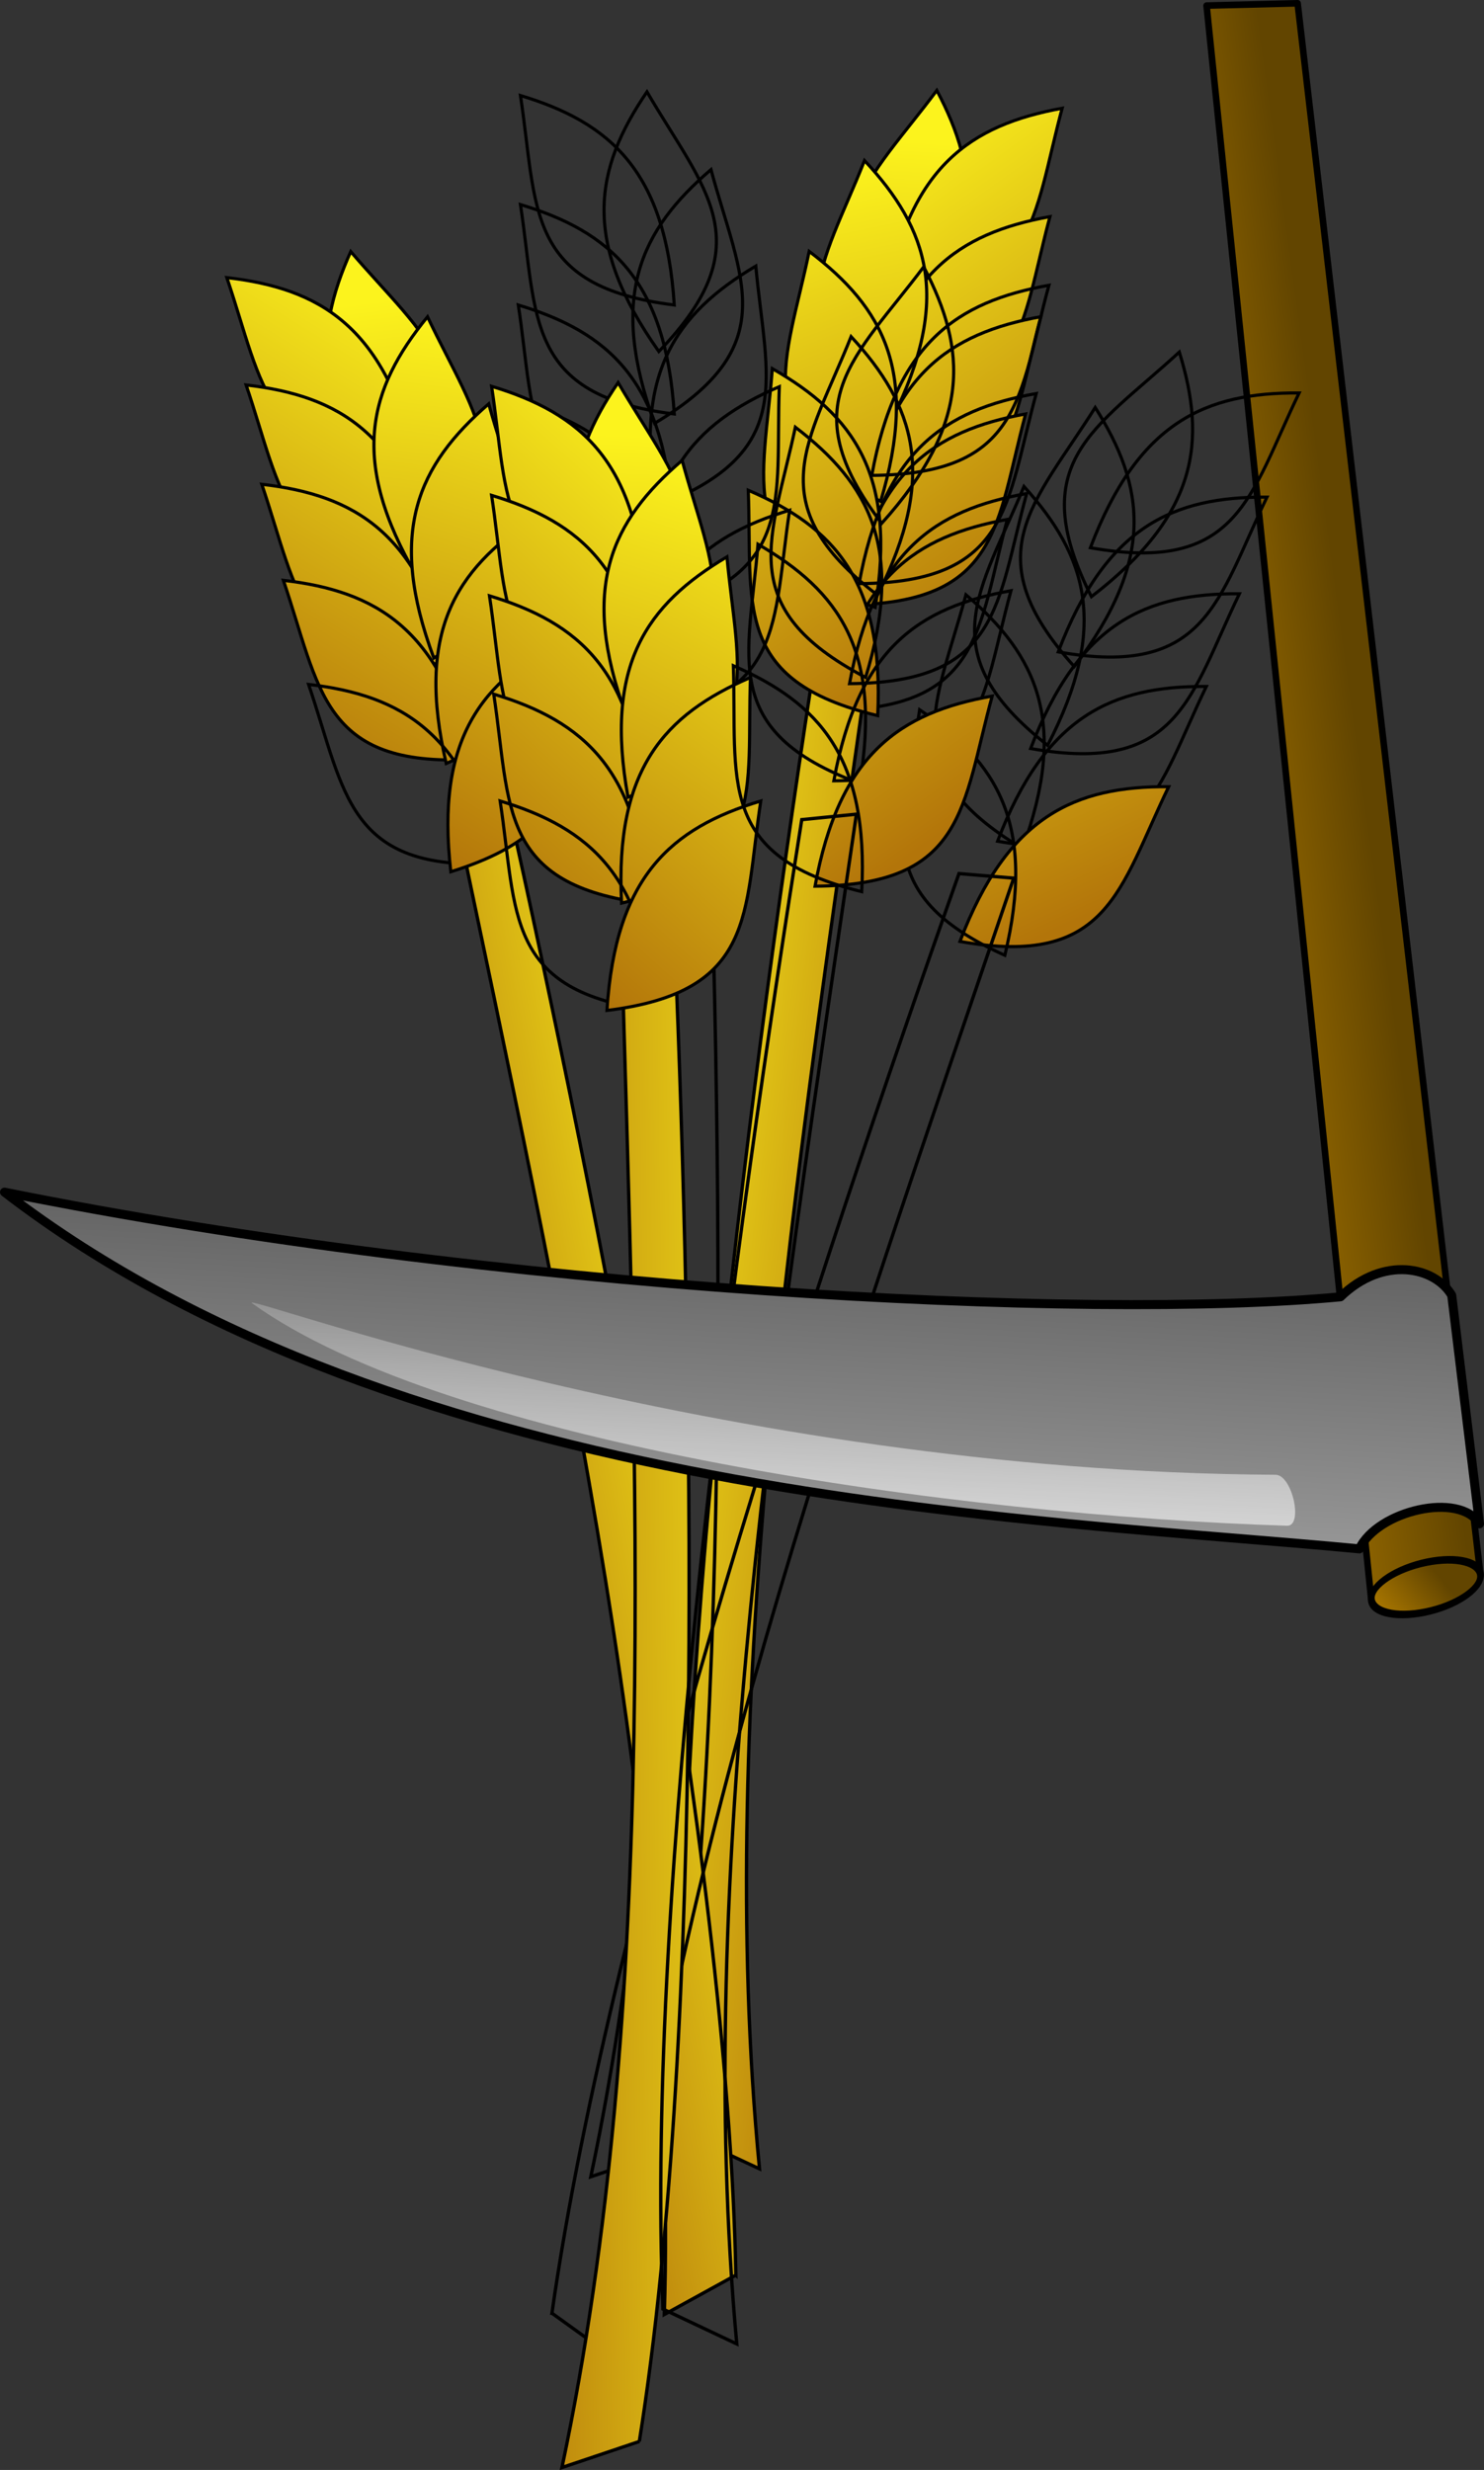
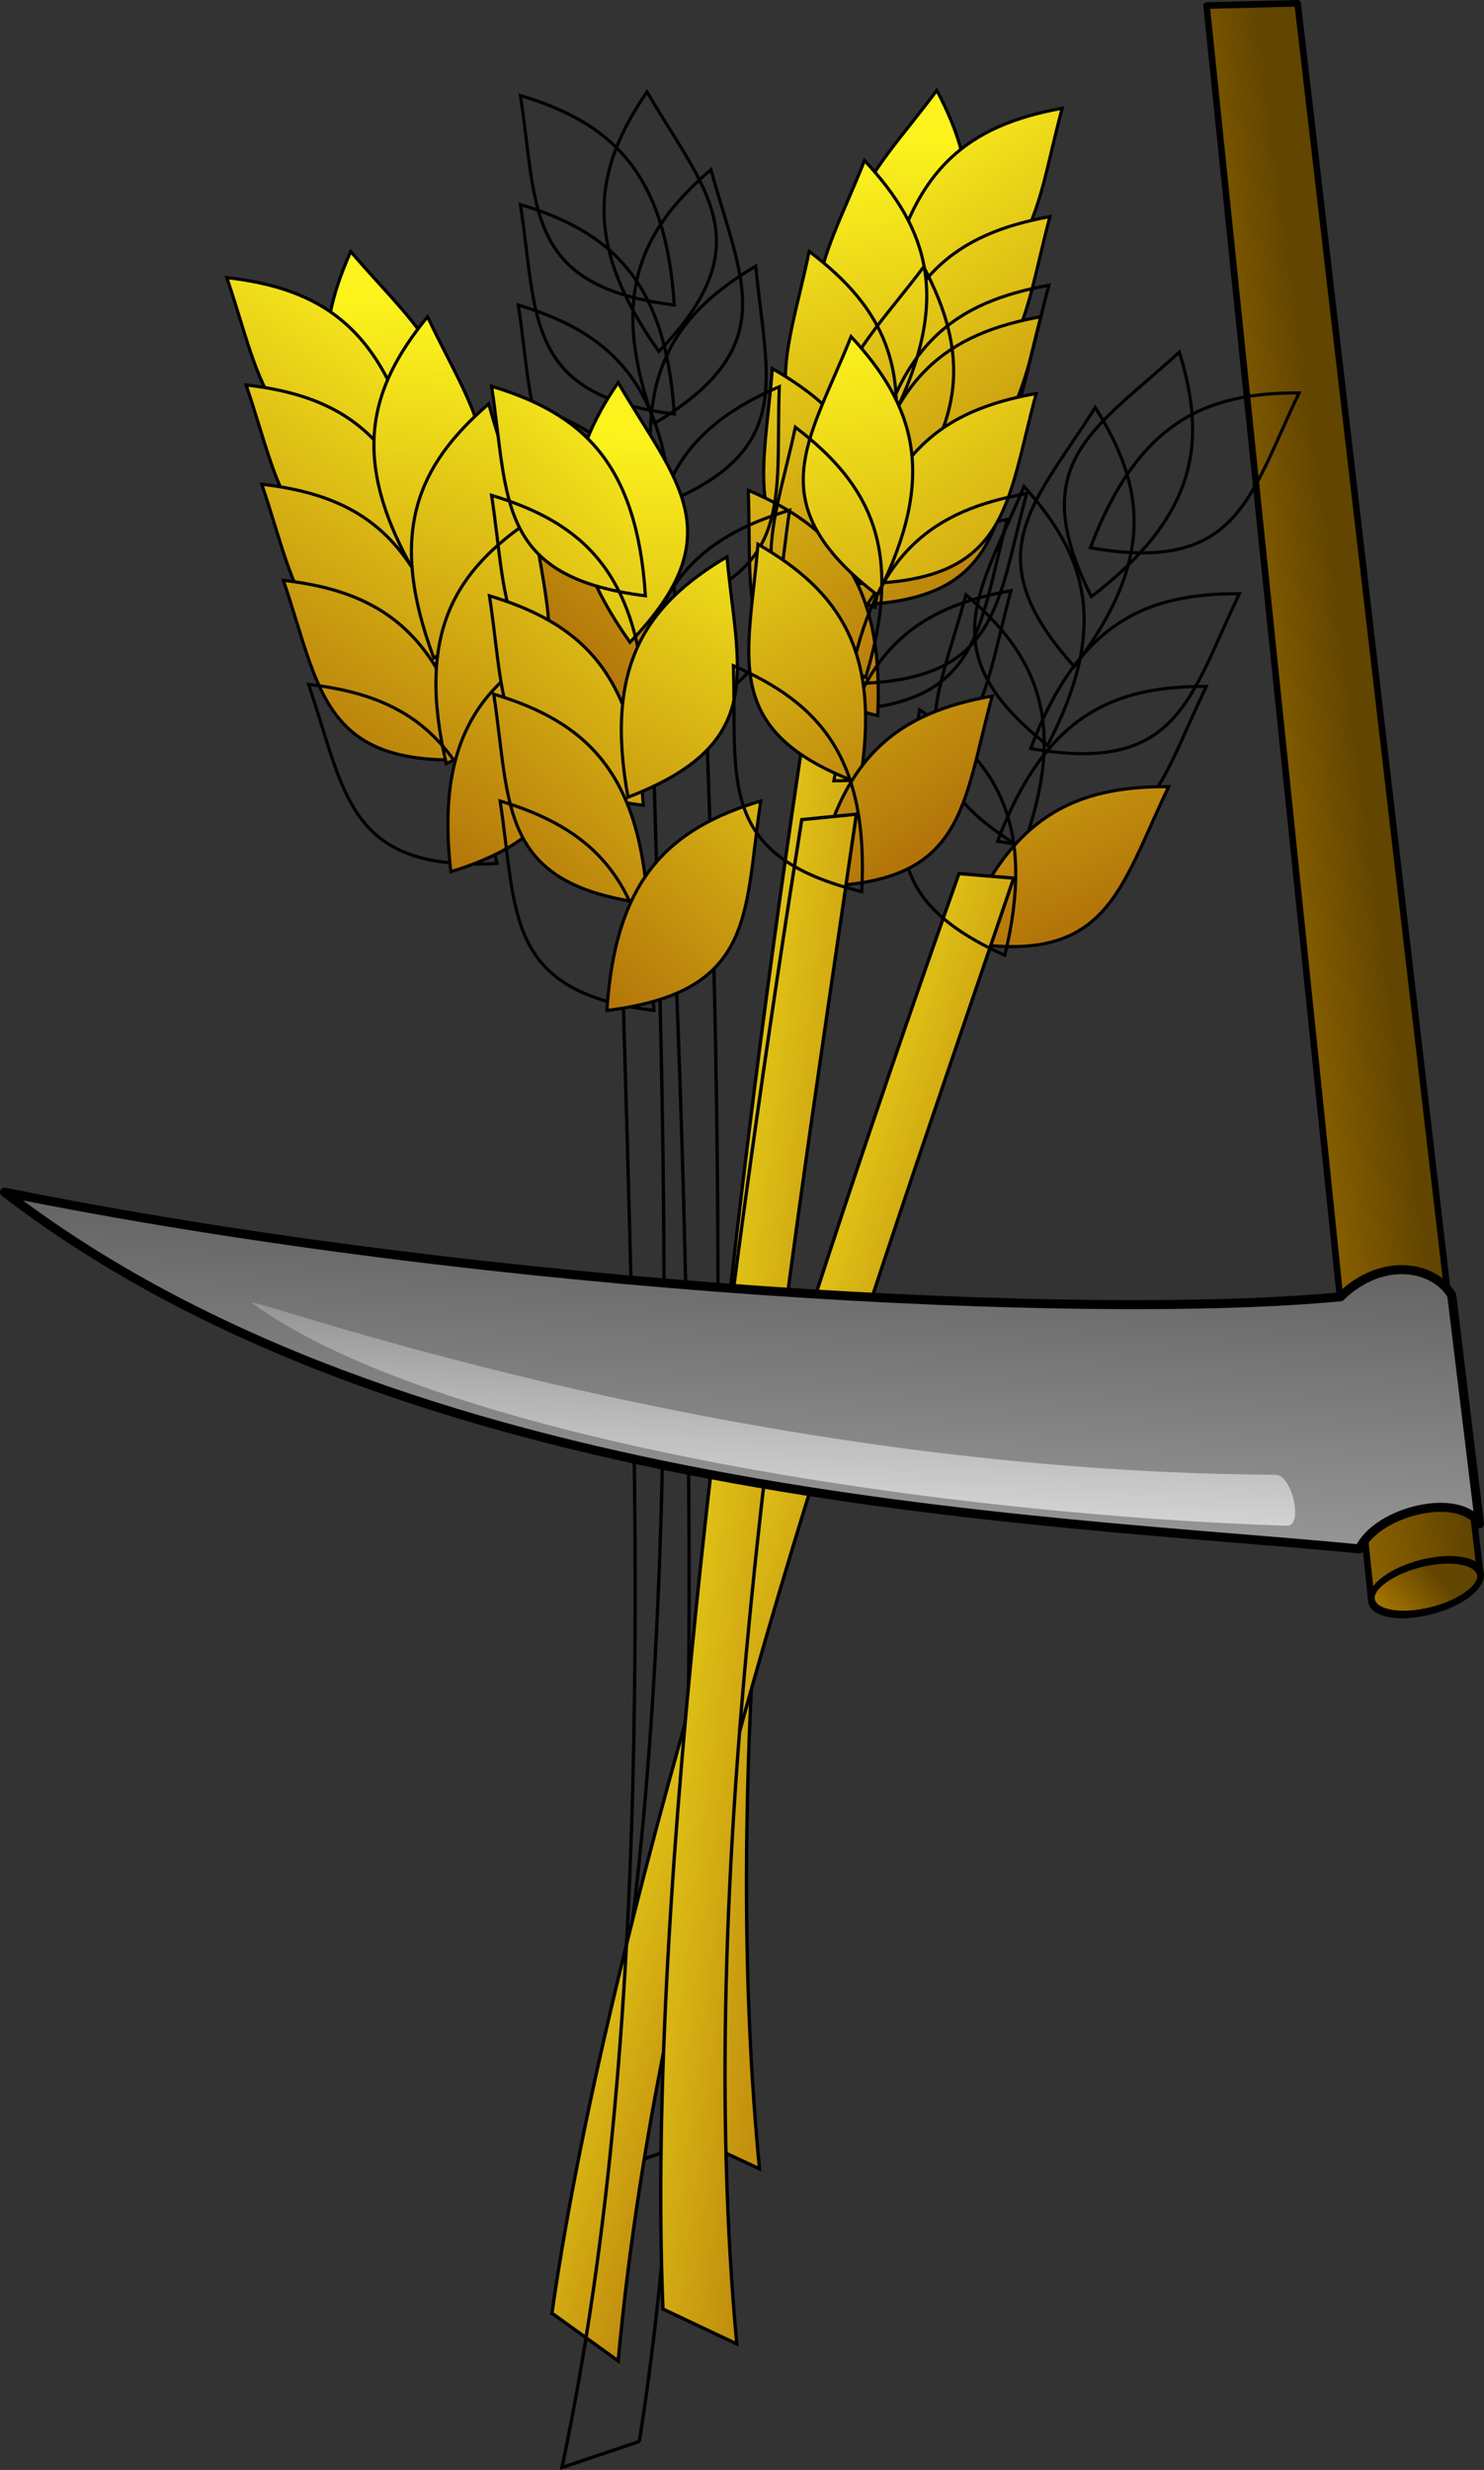
<svg xmlns="http://www.w3.org/2000/svg" xmlns:ns1="http://www.inkscape.org/namespaces/inkscape" xmlns:ns2="http://sodipodi.sourceforge.net/DTD/sodipodi-0.dtd" xmlns:xlink="http://www.w3.org/1999/xlink" id="svg14881" ns1:version="0.48.3.1 r9886" ns1:export-filename="/home/egore/source/lincity-ng/data/images/gui/buttonpanel/parks/farm.png" viewBox="0 0 617.17 1026.7" ns2:version="0.32" ns1:export-xdpi="4.0599999" version="1.1" ns1:export-ydpi="4.0599999" ns2:docname="_svgclean2.svg">
  <rect x="0" y="0" width="617.17" height="1026.7" fill="#333333" stroke="none" />
  <defs id="defs3">
    <linearGradient id="linearGradient5142">
      <stop id="stop5144" style="stop-color:#fcf31d" offset="0" />
      <stop id="stop5146" style="stop-color:#b3750a" offset="1" />
    </linearGradient>
    <linearGradient id="linearGradient2832">
      <stop id="stop2834" style="stop-color:#b27d00" offset="0" />
      <stop id="stop2836" style="stop-color:#624500" offset="1" />
    </linearGradient>
    <linearGradient id="linearGradient3692" y2="335.14" xlink:href="#linearGradient5142" gradientUnits="userSpaceOnUse" y1="205.33" gradientTransform="matrix(.669 .54 -.731 .905 235.16 -164.93)" x2="481.18" x1="395.09" ns1:collect="always" />
    <linearGradient id="linearGradient3694" y2="335.14" xlink:href="#linearGradient5142" gradientUnits="userSpaceOnUse" y1="205.33" gradientTransform="matrix(.859 0 0 1.164 13.617 .681)" x2="481.18" x1="395.09" ns1:collect="always" />
    <linearGradient id="linearGradient3696" y2="335.14" xlink:href="#linearGradient5142" gradientUnits="userSpaceOnUse" y1="205.33" gradientTransform="matrix(.859 0 0 1.164 7.489 4.766)" x2="481.18" x1="395.09" ns1:collect="always" />
    <linearGradient id="linearGradient3698" y2="335.14" xlink:href="#linearGradient5142" gradientUnits="userSpaceOnUse" y1="205.33" gradientTransform="matrix(.786 .347 -.469 1.065 144.12 -113.86)" x2="481.18" x1="395.09" ns1:collect="always" />
    <linearGradient id="linearGradient3700" y2="335.14" xlink:href="#linearGradient5142" gradientUnits="userSpaceOnUse" y1="205.33" gradientTransform="matrix(.859 0 0 1.164 4.085 2.042)" x2="481.18" x1="395.09" ns1:collect="always" />
    <linearGradient id="linearGradient3702" y2="335.14" xlink:href="#linearGradient5142" gradientUnits="userSpaceOnUse" y1="205.33" gradientTransform="matrix(.834 .207 -.28 1.129 85.158 -78.204)" x2="481.18" x1="395.09" ns1:collect="always" />
    <linearGradient id="linearGradient3704" y2="335.14" xlink:href="#linearGradient5142" gradientUnits="userSpaceOnUse" y1="205.33" gradientTransform="scale(.859 1.164)" x2="481.18" x1="395.09" ns1:collect="always" />
    <linearGradient id="linearGradient3706" y2="335.14" xlink:href="#linearGradient5142" gradientUnits="userSpaceOnUse" y1="205.33" gradientTransform="matrix(.854 .098 -.133 1.156 41.88 -38.899)" x2="481.18" x1="395.09" ns1:collect="always" />
    <linearGradient id="linearGradient3710" y2="225.75" xlink:href="#linearGradient5142" gradientUnits="userSpaceOnUse" y1="169.86" gradientTransform="scale(.291 3.431)" x2="1446" x1="1087.8" ns1:collect="always" />
    <linearGradient id="linearGradient3935" y2="434.39" gradientUnits="userSpaceOnUse" y1="16.335" gradientTransform="matrix(2.154 0 0 -.464 1.444 718.57)" x2="206.74" x1="119.31" ns1:collect="always">
      <stop id="stop4376" style="stop-color:#ffffff" offset="0" />
      <stop id="stop4378" style="stop-color:#ffffff;stop-opacity:0" offset="1" />
    </linearGradient>
    <linearGradient id="linearGradient3939" y2="181.41" gradientUnits="userSpaceOnUse" y1="579.57" gradientTransform="matrix(2.064 0 0 -.485 1.444 718.57)" x2="103.2" x1="196.09" ns1:collect="always">
      <stop id="stop22987" style="stop-color:#3f3f3f" offset="0" />
      <stop id="stop22988" style="stop-color:#969696" offset="1" />
    </linearGradient>
    <linearGradient id="linearGradient3942" y2="203.33" xlink:href="#linearGradient2832" gradientUnits="userSpaceOnUse" y1="70.665" gradientTransform="matrix(.305 0 0 -1.744 283.34 716.39)" x2="995.39" x1="825.32" ns1:collect="always" />
    <linearGradient id="linearGradient3944" y2="45.496" xlink:href="#linearGradient2832" gradientUnits="userSpaceOnUse" y1="31.437" gradientTransform="scale(1.498 .668)" x2="427.45" x1="390.17" ns1:collect="always" />
  </defs>
  <ns2:namedview id="base" bordercolor="#666666" ns1:window-x="0" ns1:window-y="0" pagecolor="#ffffff" ns1:window-maximized="0" ns1:window-width="674" ns1:zoom="0.51928887" ns1:pageshadow="2" showgrid="false" borderopacity="1.0" ns1:current-layer="layer1" ns1:cx="482.56073" ns1:cy="5.6578495" ns1:window-height="645" ns1:pageopacity="0.0" />
  <g id="layer1" ns1:label="Layer 1" ns1:groupmode="layer" transform="translate(-15.938 -6.365)">
    <path id="path1310" ns1:connector-curvature="0" ns2:nodetypes="ccccc" style="stroke-linejoin:round;fill-rule:evenodd;stroke:#000000;stroke-linecap:round;stroke-width:2.734;fill:url(#linearGradient3942)" d="m586.3 672.1-68.57-663.41 37.87-0.958l75.74 650.89-45.04 13.48z" />
    <g id="g3782" transform="matrix(1.297 .146 -.146 1.297 -58.124 -291.84)">
      <path id="path3784" ns1:connector-curvature="0" ns2:nodetypes="ccc" style="stroke:#000000;stroke-width:1px;fill:url(#linearGradient3692);fill-rule:evenodd" d="m378.02 298.62c24.69-34.91 20.61-58.04 3.78-82.71-18.29 31.32-37.15 48.17-3.78 82.71z" />
      <path id="path3786" ns1:connector-curvature="0" ns2:nodetypes="ccc" style="stroke:#000000;stroke-width:1px;fill:url(#linearGradient3694);fill-rule:evenodd" d="m373.1 283.82c2.72-42.67 20.43-58.1 49.02-66.73-5.45 35.86-1.36 60.83-49.02 66.73z" />
      <path id="path3788" ns1:connector-curvature="0" ns2:nodetypes="ccc" style="stroke:#000000;stroke-width:1px;fill:url(#linearGradient3696);fill-rule:evenodd" d="m373.1 318.54c2.72-42.67 20.43-58.1 49.02-66.72-5.45 35.85-1.36 60.82-49.02 66.72z" />
      <path id="path3790" ns1:connector-curvature="0" ns2:nodetypes="ccc" style="stroke:#000000;stroke-width:1px;fill:url(#linearGradient3698);fill-rule:evenodd" d="m379.36 321.5c14.71-40.14 4.73-61.4-17.96-80.82-9.47 35.01-23.28 56.21 17.96 80.82z" />
      <path id="path3792" ns1:connector-curvature="0" ns2:nodetypes="ccc" style="stroke:#000000;stroke-width:1px;fill:url(#linearGradient3700);fill-rule:evenodd" d="m373.78 350.54c2.73-42.67 20.43-58.1 49.02-66.72-5.44 35.85-1.36 60.82-49.02 66.72z" />
      <path id="path3794" ns1:connector-curvature="0" ns2:nodetypes="ccc" style="stroke:#000000;stroke-width:1px;fill:url(#linearGradient3702);fill-rule:evenodd" d="m378.65 347.97c7.62-42.07-5.85-61.31-31.53-76.56-3.34 36.12-13.31 59.36 31.53 76.56z" />
      <path id="path3796" ns1:connector-curvature="0" ns2:nodetypes="ccc" style="stroke:#000000;stroke-width:1px;fill:url(#linearGradient3704);fill-rule:evenodd" d="m372.42 381.86c2.72-42.67 20.43-58.1 49.02-66.72-5.45 35.85-1.36 60.82-49.02 66.72z" />
      <path id="path3798" ns1:connector-curvature="0" ns2:nodetypes="ccc" style="stroke:#000000;stroke-width:1px;fill:url(#linearGradient3706);fill-rule:evenodd" d="m380.7 381.72c2.17-42.7-13.65-60.06-41.07-71.89 1.31 36.24-5.6 60.58 41.07 71.89z" />
      <path id="path3800" ns1:connector-curvature="0" ns2:nodetypes="ccc" style="stroke:#000000;stroke-width:1px;fill:url(#linearGradient3704);fill-rule:evenodd" d="m370.38 415.9c2.72-42.67 20.42-58.1 49.02-66.72-5.45 35.85-1.36 60.82-49.02 66.72z" />
      <path id="path3802" ns1:connector-curvature="0" ns2:nodetypes="ccccc" style="stroke:#000000;stroke-width:1.068px;fill:url(#linearGradient3710);fill-rule:evenodd" d="m375.04 871.72 24.66 8.3c-30.97-146.37-23.91-314.32-18.9-488.44l-17.09 3.76c-5.48 133.44-9.92 342.94 11.33 476.38z" />
      <path id="path3804" ns1:connector-curvature="0" ns2:nodetypes="ccc" style="stroke:#000000;stroke-width:1px;fill:url(#linearGradient3704);fill-rule:evenodd" d="m385.36 415.9c-2.73-42.67-20.43-58.1-49.02-66.72 5.44 35.85 1.36 60.82 49.02 66.72z" />
    </g>
    <g id="g3655" transform="matrix(-1.305,0,0,1.305,783.25,-237.23)">
      <path id="path1345" ns1:connector-curvature="0" ns2:nodetypes="ccc" style="stroke:#000000;stroke-width:1px;fill:url(#linearGradient3692);fill-rule:evenodd" d="m378.02 298.62c24.69-34.91 20.61-58.04 3.78-82.71-18.29 31.32-37.15 48.17-3.78 82.71z" />
      <path id="path1341" ns1:connector-curvature="0" ns2:nodetypes="ccc" style="stroke:#000000;stroke-width:1px;fill:url(#linearGradient3694);fill-rule:evenodd" d="m373.1 283.82c2.72-42.67 20.43-58.1 49.02-66.73-5.45 35.86-1.36 60.83-49.02 66.73z" />
      <path id="path1333" ns1:connector-curvature="0" ns2:nodetypes="ccc" style="stroke:#000000;stroke-width:1px;fill:url(#linearGradient3696);fill-rule:evenodd" d="m373.1 318.54c2.72-42.67 20.43-58.1 49.02-66.72-5.45 35.85-1.36 60.82-49.02 66.72z" />
      <path id="path1339" ns1:connector-curvature="0" ns2:nodetypes="ccc" style="stroke:#000000;stroke-width:1px;fill:url(#linearGradient3698);fill-rule:evenodd" d="m379.36 321.5c14.71-40.14 4.73-61.4-17.96-80.82-9.47 35.01-23.28 56.21 17.96 80.82z" />
      <path id="path1331" ns1:connector-curvature="0" ns2:nodetypes="ccc" style="stroke:#000000;stroke-width:1px;fill:url(#linearGradient3700);fill-rule:evenodd" d="m373.78 350.54c2.73-42.67 20.43-58.1 49.02-66.72-5.44 35.85-1.36 60.82-49.02 66.72z" />
      <path id="path1337" ns1:connector-curvature="0" ns2:nodetypes="ccc" style="stroke:#000000;stroke-width:1px;fill:url(#linearGradient3702);fill-rule:evenodd" d="m378.65 347.97c7.62-42.07-5.85-61.31-31.53-76.56-3.34 36.12-13.31 59.36 31.53 76.56z" />
      <path id="path1329" ns1:connector-curvature="0" ns2:nodetypes="ccc" style="stroke:#000000;stroke-width:1px;fill:url(#linearGradient3704);fill-rule:evenodd" d="m372.42 381.86c2.72-42.67 20.43-58.1 49.02-66.72-5.45 35.85-1.36 60.82-49.02 66.72z" />
      <path id="path1335" ns1:connector-curvature="0" ns2:nodetypes="ccc" style="stroke:#000000;stroke-width:1px;fill:url(#linearGradient3706);fill-rule:evenodd" d="m380.7 381.72c2.17-42.7-13.65-60.06-41.07-71.89 1.31 36.24-5.6 60.58 41.07 71.89z" />
      <path id="path1327" ns1:connector-curvature="0" ns2:nodetypes="ccc" style="stroke:#000000;stroke-width:1px;fill:url(#linearGradient3704);fill-rule:evenodd" d="m370.38 415.9c2.72-42.67 20.42-58.1 49.02-66.72-5.45 35.85-1.36 60.82-49.02 66.72z" />
      <path id="path1323" ns1:connector-curvature="0" ns2:nodetypes="ccccc" style="stroke:#000000;stroke-width:1.068px;fill:url(#linearGradient3710);fill-rule:evenodd" d="m375.04 871.72 24.66 8.3c-30.97-146.37-23.91-314.32-18.9-488.44l-17.09 3.76c-5.48 133.44-9.92 342.94 11.33 476.38z" />
      <path id="path1325" ns1:connector-curvature="0" ns2:nodetypes="ccc" style="stroke:#000000;stroke-width:1px;fill:url(#linearGradient3704);fill-rule:evenodd" d="m385.36 415.9c-2.73-42.67-20.43-58.1-49.02-66.72 5.44 35.85 1.36 60.82 49.02 66.72z" />
    </g>
    <g id="g3668" transform="matrix(-1.285 .231 .231 1.285 602.54 -254.71)">
      <path id="path3670" ns1:connector-curvature="0" ns2:nodetypes="ccc" style="stroke:#000000;stroke-width:1px;fill:url(#linearGradient3692);fill-rule:evenodd" d="m378.02 298.62c24.69-34.91 20.61-58.04 3.78-82.71-18.29 31.32-37.15 48.17-3.78 82.71z" />
      <path id="path3672" ns1:connector-curvature="0" ns2:nodetypes="ccc" style="fill-rule:evenodd;stroke:#000000;stroke-width:1px;fill:url(#linearGradient3694)" d="m373.1 283.82c2.72-42.67 20.43-58.1 49.02-66.73-5.45 35.86-1.36 60.83-49.02 66.73z" />
      <path id="path3674" ns1:connector-curvature="0" ns2:nodetypes="ccc" style="fill-rule:evenodd;stroke:#000000;stroke-width:1px;fill:url(#linearGradient3696)" d="m373.1 318.54c2.72-42.67 20.43-58.1 49.02-66.72-5.45 35.85-1.36 60.82-49.02 66.72z" />
      <path id="path3676" ns1:connector-curvature="0" ns2:nodetypes="ccc" style="stroke:#000000;stroke-width:1px;fill:url(#linearGradient3698);fill-rule:evenodd" d="m379.36 321.5c14.71-40.14 4.73-61.4-17.96-80.82-9.47 35.01-23.28 56.21 17.96 80.82z" />
      <path id="path3678" ns1:connector-curvature="0" ns2:nodetypes="ccc" style="fill-rule:evenodd;stroke:#000000;stroke-width:1px;fill:url(#linearGradient3700)" d="m373.78 350.54c2.73-42.67 20.43-58.1 49.02-66.72-5.44 35.85-1.36 60.82-49.02 66.72z" />
      <path id="path3680" ns1:connector-curvature="0" ns2:nodetypes="ccc" style="stroke:#000000;stroke-width:1px;fill:url(#linearGradient3702);fill-rule:evenodd" d="m378.65 347.97c7.62-42.07-5.85-61.31-31.53-76.56-3.34 36.12-13.31 59.36 31.53 76.56z" />
      <path id="path3682" ns1:connector-curvature="0" ns2:nodetypes="ccc" style="stroke:#000000;stroke-width:1px;fill:url(#linearGradient3704);fill-rule:evenodd" d="m372.42 381.86c2.72-42.67 20.43-58.1 49.02-66.72-5.45 35.85-1.36 60.82-49.02 66.72z" />
      <path id="path3684" ns1:connector-curvature="0" ns2:nodetypes="ccc" style="stroke:#000000;stroke-width:1px;fill:url(#linearGradient3706);fill-rule:evenodd" d="m380.7 381.72c2.17-42.7-13.65-60.06-41.07-71.89 1.31 36.24-5.6 60.58 41.07 71.89z" />
      <path id="path3686" ns1:connector-curvature="0" ns2:nodetypes="ccc" style="stroke:#000000;stroke-width:1px;fill:url(#linearGradient3704);fill-rule:evenodd" d="m370.38 415.9c2.72-42.67 20.42-58.1 49.02-66.72-5.45 35.85-1.36 60.82-49.02 66.72z" />
-       <path id="path3688" ns1:connector-curvature="0" ns2:nodetypes="ccccc" style="stroke:#000000;stroke-width:1.068px;fill:url(#linearGradient3710);fill-rule:evenodd" d="m375.04 871.72 24.66 8.3c-30.97-146.37-23.91-314.32-18.9-488.44l-17.09 3.76c-5.48 133.44-9.92 342.94 11.33 476.38z" />
      <path id="path3690" ns1:connector-curvature="0" ns2:nodetypes="ccc" style="stroke:#000000;stroke-width:1px;fill:url(#linearGradient3704);fill-rule:evenodd" d="m385.36 415.9c-2.73-42.67-20.43-58.1-49.02-66.72 5.44 35.85 1.36 60.82 49.02 66.72z" />
    </g>
    <g id="g3736" transform="matrix(1.247 .385 -.385 1.247 113.42 -263.52)">
      <path id="path3738" ns1:connector-curvature="0" ns2:nodetypes="ccc" style="stroke:#000000;stroke-width:1px;fill:url(#linearGradient3692);fill-rule:evenodd" d="m378.02 298.62c24.69-34.91 20.61-58.04 3.78-82.71-18.29 31.32-37.15 48.17-3.78 82.71z" />
      <path id="path3740" ns1:connector-curvature="0" ns2:nodetypes="ccc" style="stroke:#000000;stroke-width:1px;fill:url(#linearGradient3694);fill-rule:evenodd" d="m373.1 283.82c2.72-42.67 20.43-58.1 49.02-66.73-5.45 35.86-1.36 60.83-49.02 66.73z" />
-       <path id="path3742" ns1:connector-curvature="0" ns2:nodetypes="ccc" style="stroke:#000000;stroke-width:1px;fill:url(#linearGradient3696);fill-rule:evenodd" d="m373.1 318.54c2.72-42.67 20.43-58.1 49.02-66.72-5.45 35.85-1.36 60.82-49.02 66.72z" />
      <path id="path3744" ns1:connector-curvature="0" ns2:nodetypes="ccc" style="stroke:#000000;stroke-width:1px;fill:url(#linearGradient3698);fill-rule:evenodd" d="m379.36 321.5c14.71-40.14 4.73-61.4-17.96-80.82-9.47 35.01-23.28 56.21 17.96 80.82z" />
      <path id="path3746" ns1:connector-curvature="0" ns2:nodetypes="ccc" style="stroke:#000000;stroke-width:1px;fill:url(#linearGradient3700);fill-rule:evenodd" d="m373.78 350.54c2.73-42.67 20.43-58.1 49.02-66.72-5.44 35.85-1.36 60.82-49.02 66.72z" />
      <path id="path3748" ns1:connector-curvature="0" ns2:nodetypes="ccc" style="stroke:#000000;stroke-width:1px;fill:url(#linearGradient3702);fill-rule:evenodd" d="m378.65 347.97c7.62-42.07-5.85-61.31-31.53-76.56-3.34 36.12-13.31 59.36 31.53 76.56z" />
      <path id="path3750" ns1:connector-curvature="0" ns2:nodetypes="ccc" style="stroke:#000000;stroke-width:1px;fill:url(#linearGradient3704);fill-rule:evenodd" d="m372.42 381.86c2.72-42.67 20.43-58.1 49.02-66.72-5.45 35.85-1.36 60.82-49.02 66.72z" />
      <path id="path3752" ns1:connector-curvature="0" ns2:nodetypes="ccc" style="stroke:#000000;stroke-width:1px;fill:url(#linearGradient3706);fill-rule:evenodd" d="m380.7 381.72c2.17-42.7-13.65-60.06-41.07-71.89 1.31 36.24-5.6 60.58 41.07 71.89z" />
      <path id="path3754" ns1:connector-curvature="0" ns2:nodetypes="ccc" style="stroke:#000000;stroke-width:1px;fill:url(#linearGradient3704);fill-rule:evenodd" d="m370.38 415.9c2.72-42.67 20.42-58.1 49.02-66.72-5.45 35.85-1.36 60.82-49.02 66.72z" />
      <path id="path3756" ns1:connector-curvature="0" ns2:nodetypes="ccccc" style="stroke:#000000;stroke-width:1.068px;fill:url(#linearGradient3710);fill-rule:evenodd" d="m375.04 871.72 24.66 8.3c-30.97-146.37-23.91-314.32-18.9-488.44l-17.09 3.76c-5.48 133.44-9.92 342.94 11.33 476.38z" />
      <path id="path3758" ns1:connector-curvature="0" ns2:nodetypes="ccc" style="stroke:#000000;stroke-width:1px;fill:url(#linearGradient3704);fill-rule:evenodd" d="m385.36 415.9c-2.73-42.67-20.43-58.1-49.02-66.72 5.44 35.85 1.36 60.82 49.02 66.72z" />
    </g>
    <g id="g3828" transform="matrix(-1.305,0,0,1.305,771.25,-116.36)">
      <path id="path3830" ns1:connector-curvature="0" ns2:nodetypes="ccc" style="stroke:#000000;stroke-width:1px;fill:url(#linearGradient3692);fill-rule:evenodd" d="m378.02 298.62c24.69-34.91 20.61-58.04 3.78-82.71-18.29 31.32-37.15 48.17-3.78 82.71z" />
      <path id="path3832" ns1:connector-curvature="0" ns2:nodetypes="ccc" style="stroke:#000000;stroke-width:1px;fill:url(#linearGradient3694);fill-rule:evenodd" d="m373.1 283.82c2.72-42.67 20.43-58.1 49.02-66.73-5.45 35.86-1.36 60.83-49.02 66.73z" />
      <path id="path3834" ns1:connector-curvature="0" ns2:nodetypes="ccc" style="stroke:#000000;stroke-width:1px;fill:url(#linearGradient3696);fill-rule:evenodd" d="m373.1 318.54c2.72-42.67 20.43-58.1 49.02-66.72-5.45 35.85-1.36 60.82-49.02 66.72z" />
-       <path id="path3836" ns1:connector-curvature="0" ns2:nodetypes="ccc" style="stroke:#000000;stroke-width:1px;fill:url(#linearGradient3698);fill-rule:evenodd" d="m379.36 321.5c14.71-40.14 4.73-61.4-17.96-80.82-9.47 35.01-23.28 56.21 17.96 80.82z" />
      <path id="path3838" ns1:connector-curvature="0" ns2:nodetypes="ccc" style="stroke:#000000;stroke-width:1px;fill:url(#linearGradient3700);fill-rule:evenodd" d="m373.78 350.54c2.73-42.67 20.43-58.1 49.02-66.72-5.44 35.85-1.36 60.82-49.02 66.72z" />
      <path id="path3840" ns1:connector-curvature="0" ns2:nodetypes="ccc" style="stroke:#000000;stroke-width:1px;fill:url(#linearGradient3702);fill-rule:evenodd" d="m378.65 347.97c7.62-42.07-5.85-61.31-31.53-76.56-3.34 36.12-13.31 59.36 31.53 76.56z" />
      <path id="path3842" ns1:connector-curvature="0" ns2:nodetypes="ccc" style="stroke:#000000;stroke-width:1px;fill:url(#linearGradient3704);fill-rule:evenodd" d="m372.42 381.86c2.72-42.67 20.43-58.1 49.02-66.72-5.45 35.85-1.36 60.82-49.02 66.72z" />
-       <path id="path3844" ns1:connector-curvature="0" ns2:nodetypes="ccc" style="stroke:#000000;stroke-width:1px;fill:url(#linearGradient3706);fill-rule:evenodd" d="m380.7 381.72c2.17-42.7-13.65-60.06-41.07-71.89 1.31 36.24-5.6 60.58 41.07 71.89z" />
      <path id="path3846" ns1:connector-curvature="0" ns2:nodetypes="ccc" style="stroke:#000000;stroke-width:1px;fill:url(#linearGradient3704);fill-rule:evenodd" d="m370.38 415.9c2.72-42.67 20.42-58.1 49.02-66.72-5.45 35.85-1.36 60.82-49.02 66.72z" />
      <path id="path3848" ns1:connector-curvature="0" ns2:nodetypes="ccccc" style="stroke:#000000;stroke-width:1.068px;fill:url(#linearGradient3710);fill-rule:evenodd" d="m375.04 871.72 24.66 8.3c-30.97-146.37-23.91-314.32-18.9-488.44l-17.09 3.76c-5.48 133.44-9.92 342.94 11.33 476.38z" />
      <path id="path3850" ns1:connector-curvature="0" ns2:nodetypes="ccc" style="stroke:#000000;stroke-width:1px;fill:url(#linearGradient3704);fill-rule:evenodd" d="m385.36 415.9c-2.73-42.67-20.43-58.1-49.02-66.72 5.44 35.85 1.36 60.82 49.02 66.72z" />
    </g>
    <g id="g3874" transform="matrix(1.296 .152 -.152 1.296 -61.898 -220.57)">
      <path id="path3876" ns1:connector-curvature="0" ns2:nodetypes="ccc" style="fill-rule:evenodd;stroke:#000000;stroke-width:1px;fill:url(#linearGradient3692)" d="m378.02 298.62c24.69-34.91 20.61-58.04 3.78-82.71-18.29 31.32-37.15 48.17-3.78 82.71z" />
      <path id="path3878" ns1:connector-curvature="0" ns2:nodetypes="ccc" style="stroke:#000000;stroke-width:1px;fill:url(#linearGradient3694);fill-rule:evenodd" d="m373.1 283.82c2.72-42.67 20.43-58.1 49.02-66.73-5.45 35.86-1.36 60.83-49.02 66.73z" />
      <path id="path3880" ns1:connector-curvature="0" ns2:nodetypes="ccc" style="stroke:#000000;stroke-width:1px;fill:url(#linearGradient3696);fill-rule:evenodd" d="m373.1 318.54c2.72-42.67 20.43-58.1 49.02-66.72-5.45 35.85-1.36 60.82-49.02 66.72z" />
      <path id="path3882" ns1:connector-curvature="0" ns2:nodetypes="ccc" style="fill-rule:evenodd;stroke:#000000;stroke-width:1px;fill:url(#linearGradient3698)" d="m379.36 321.5c14.71-40.14 4.73-61.4-17.96-80.82-9.47 35.01-23.28 56.21 17.96 80.82z" />
      <path id="path3884" ns1:connector-curvature="0" ns2:nodetypes="ccc" style="stroke:#000000;stroke-width:1px;fill:url(#linearGradient3700);fill-rule:evenodd" d="m373.78 350.54c2.73-42.67 20.43-58.1 49.02-66.72-5.44 35.85-1.36 60.82-49.02 66.72z" />
      <path id="path3886" ns1:connector-curvature="0" ns2:nodetypes="ccc" style="fill-rule:evenodd;stroke:#000000;stroke-width:1px;fill:url(#linearGradient3702)" d="m378.65 347.97c7.62-42.07-5.85-61.31-31.53-76.56-3.34 36.12-13.31 59.36 31.53 76.56z" />
      <path id="path3888" ns1:connector-curvature="0" ns2:nodetypes="ccc" style="stroke:#000000;stroke-width:1px;fill:url(#linearGradient3704);fill-rule:evenodd" d="m372.42 381.86c2.72-42.67 20.43-58.1 49.02-66.72-5.45 35.85-1.36 60.82-49.02 66.72z" />
      <path id="path3890" ns1:connector-curvature="0" ns2:nodetypes="ccc" style="fill-rule:evenodd;stroke:#000000;stroke-width:1px;fill:url(#linearGradient3706)" d="m380.7 381.72c2.17-42.7-13.65-60.06-41.07-71.89 1.31 36.24-5.6 60.58 41.07 71.89z" />
      <path id="path3892" ns1:connector-curvature="0" ns2:nodetypes="ccc" style="stroke:#000000;stroke-width:1px;fill:url(#linearGradient3704);fill-rule:evenodd" d="m370.38 415.9c2.72-42.67 20.42-58.1 49.02-66.72-5.45 35.85-1.36 60.82-49.02 66.72z" />
      <path id="path3894" ns1:connector-curvature="0" ns2:nodetypes="ccccc" style="fill-rule:evenodd;stroke:#000000;stroke-width:1.068px;fill:url(#linearGradient3710)" d="m375.04 871.72 24.66 8.3c-30.97-146.37-23.91-314.32-18.9-488.44l-17.09 3.76c-5.48 133.44-9.92 342.94 11.33 476.38z" />
      <path id="path3896" ns1:connector-curvature="0" ns2:nodetypes="ccc" style="fill-rule:evenodd;stroke:#000000;stroke-width:1px;fill:url(#linearGradient3704)" d="m385.36 415.9c-2.73-42.67-20.43-58.1-49.02-66.72 5.44 35.85 1.36 60.82 49.02 66.72z" />
    </g>
    <path id="path1308" ns1:connector-curvature="0" ns2:nodetypes="cccccc" style="stroke-linejoin:round;fill-rule:evenodd;stroke:#000000;stroke-linecap:round;stroke-width:3.75;fill:url(#linearGradient3939)" d="m17.813 501.92c166.9 128.38 429.31 135.45 563.47 148.28 7.5-15.89 41.64-23.92 49.95-10.42l-11.54-94.96c-6.95-11.92-28.47-16.65-46.26 0.6-104.63 9.95-351.81-2.41-555.62-43.5z" />
    <path id="path2072" ns2:rx="40.921345" ns2:ry="16.849966" style="stroke-linejoin:round;stroke:#000000;stroke-width:5.031;stroke-linecap:round;fill:url(#linearGradient3944)" ns2:type="arc" d="m654.74 44.773c0 9.306-18.321 16.85-40.921 16.85s-40.921-7.544-40.921-16.85 18.321-16.85 40.921-16.85 40.921 7.544 40.921 16.85z" transform="matrix(.555 -.113 .021 -.616 267.35 763.05)" ns2:cy="44.772766" ns2:cx="613.82019" />
    <path id="path3614" ns1:connector-curvature="0" ns2:nodetypes="csss" style="fill-rule:evenodd;fill:url(#linearGradient3935)" d="m120.84 548.14c81.7 58.71 294.37 88.16 430.39 92.44 6.8 0.21 2.19-21.15-4.81-21.19-231.83-1.14-433.71-77.09-425.58-71.25z" />
  </g>
</svg>